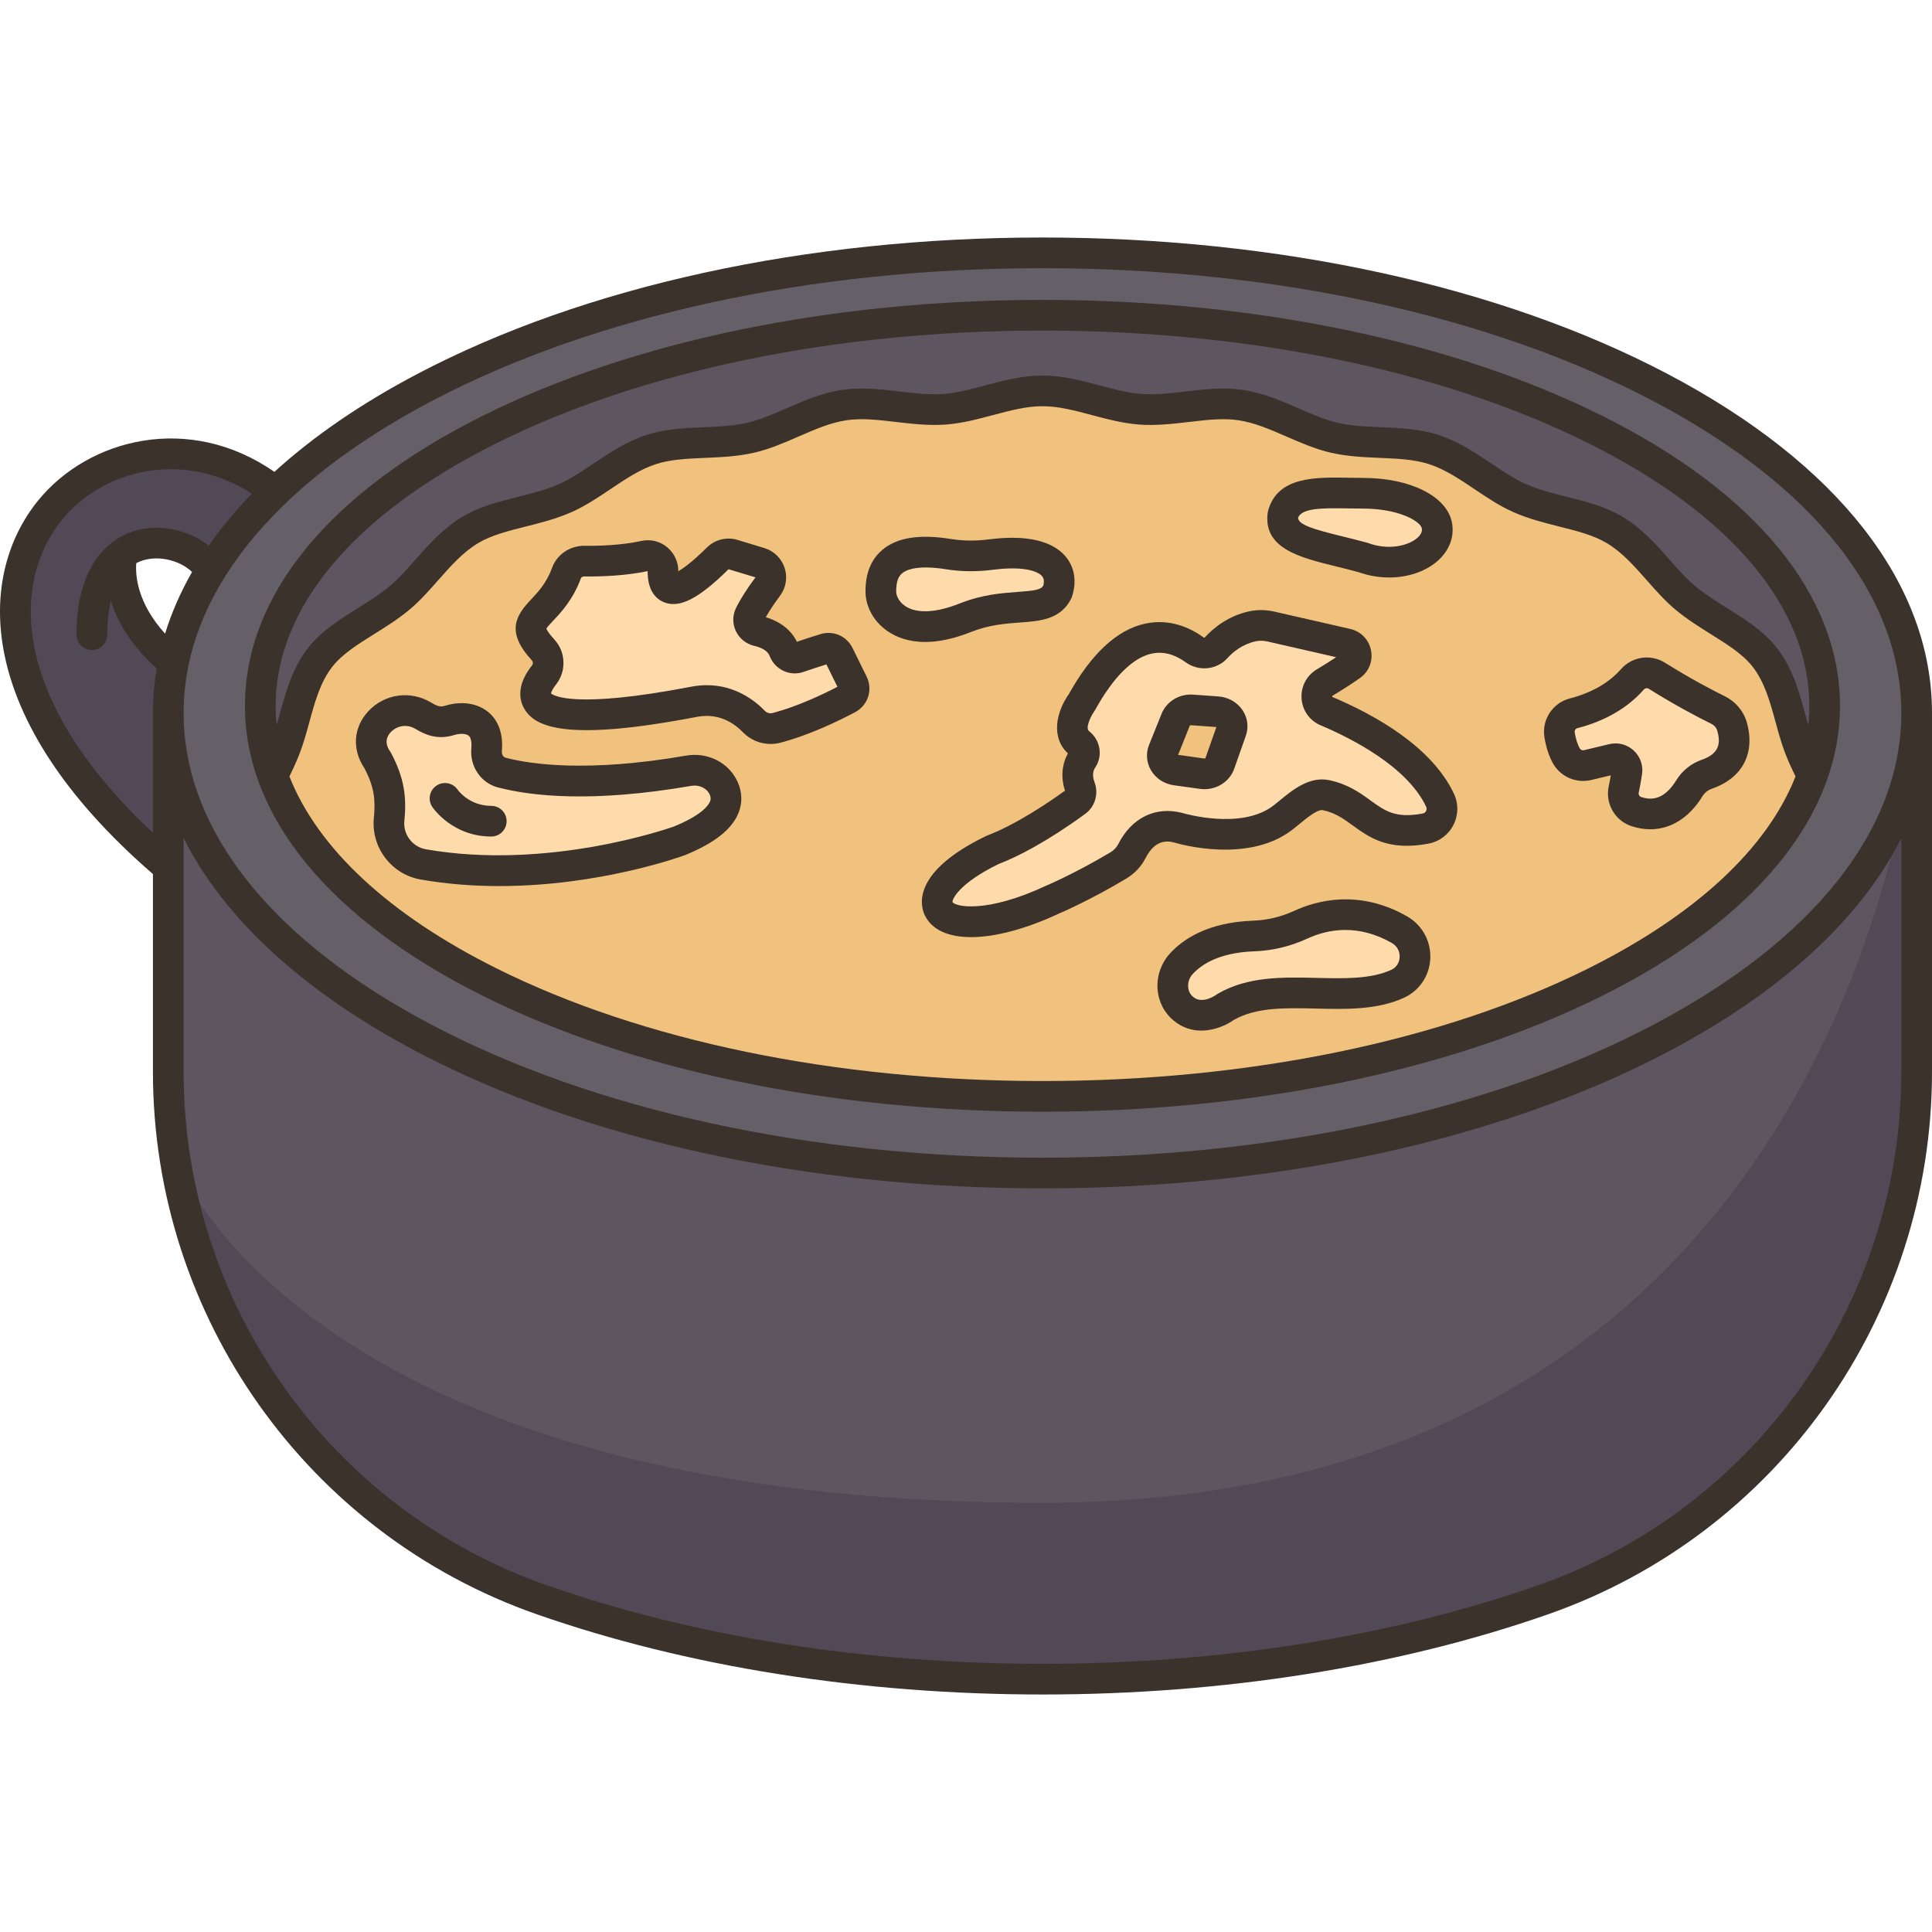
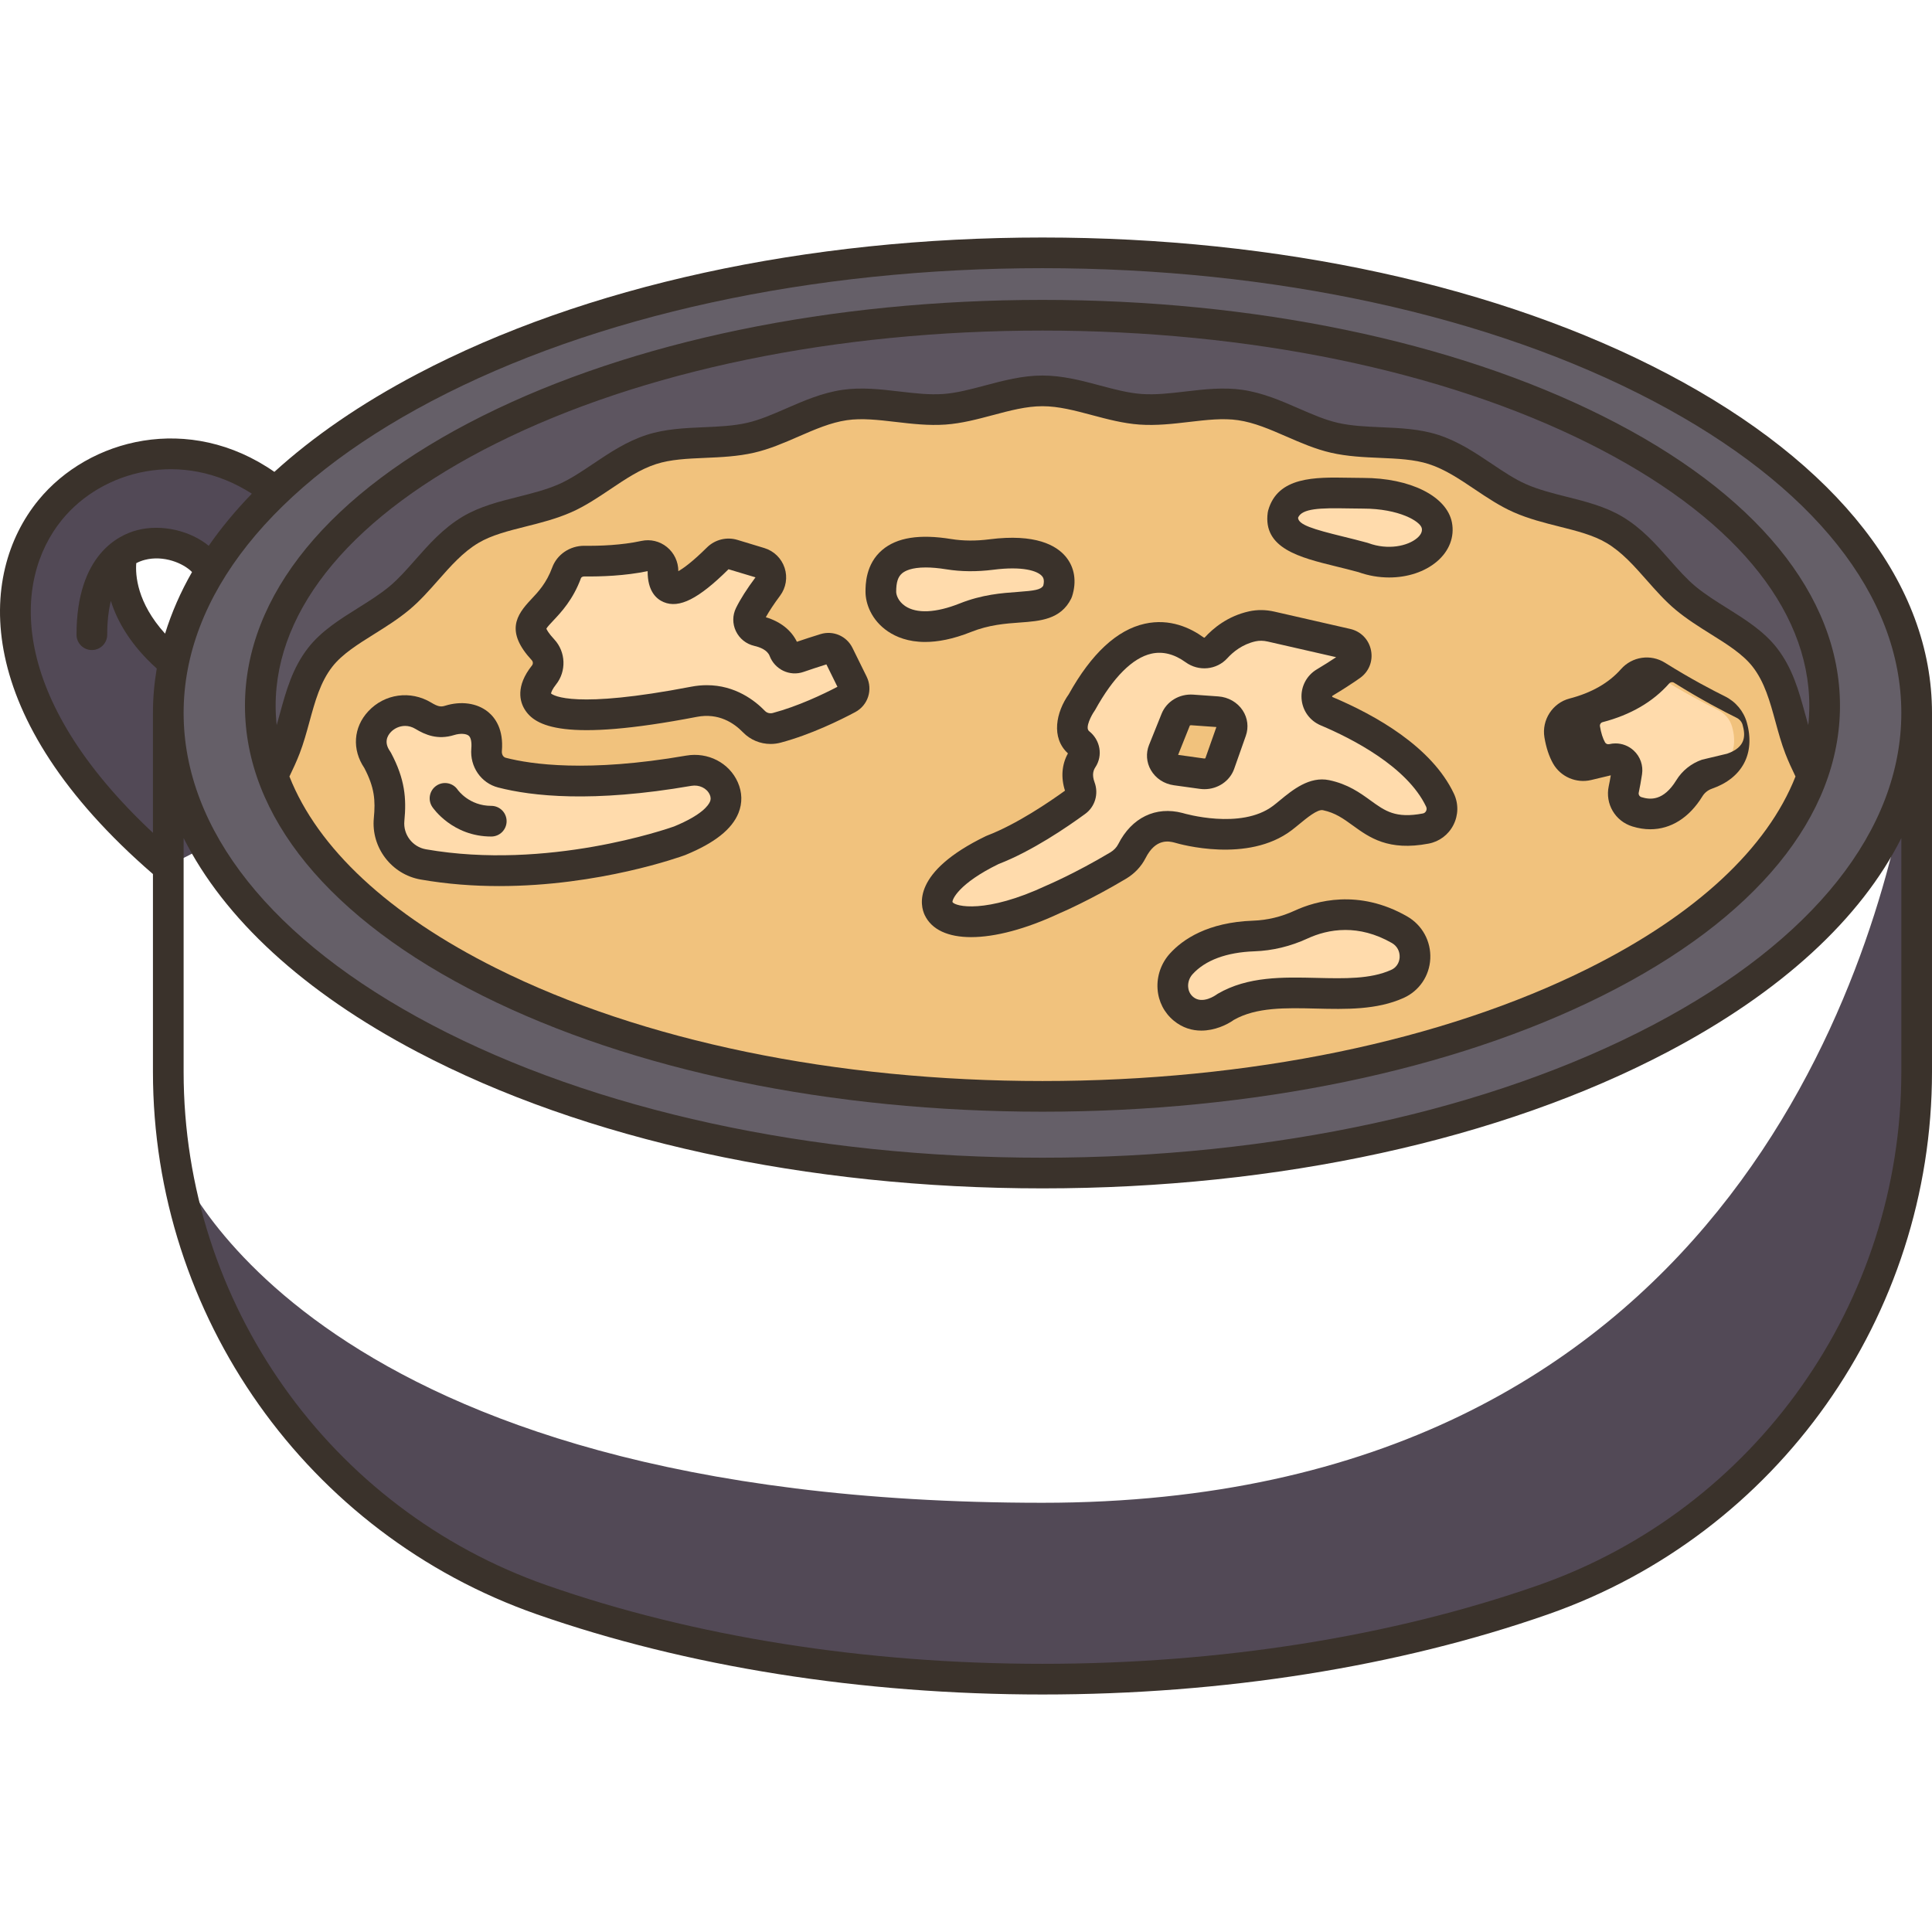
<svg xmlns="http://www.w3.org/2000/svg" id="Filloutline_expand" enable-background="new 0 0 503.89 380" height="512" viewBox="0 0 503.89 380" width="512">
  <g>
    <g>
      <path d="m71.64 66.14c-43.49-34.13-111.86 26.58-27.75 98.05 8.757-6.699 25.33-2.984 1.35-53.3-15.47-12.77-13.93-25.54-13.46-27.96l-.17-.22c8.18-6.26 20.36-1.75 23.07 4.21l.22.13c9.232.529 15.434-5.563 16.96-20.68z" fill="#524956" />
-       <path d="m43.89 124v40.19 53.42c0 61.91 38.98 117.25 97.42 137.69 37.39 13.08 82.29 20.7 130.58 20.7s93.19-7.62 130.58-20.7c58.44-20.44 97.42-75.78 97.42-137.69v-93.61z" fill="#5d5560" />
      <path d="m271.89 4c125.92 0 228 53.73 228 120s-102.08 120-228 120-228-53.73-228-120c0-4.43.46-8.8 1.35-13.11 1.69-8.23 4.97-16.2 9.66-23.84 4.44-7.22 10.13-14.14 16.96-20.68 38.74-37.17 113.79-62.37 200.03-62.37z" fill="#655f68" />
      <path d="m475.89 122.14c0 6.22-1.12 12.31-3.26 18.22-1.16-2.4-2.33-4.79-3.27-7.22-2.91-7.57-3.69-16.74-9.11-23.67-4.97-6.36-13.81-9.75-20.65-15.44-6.25-5.2-10.9-13.25-18.53-17.8-7.06-4.2-16.54-4.66-24.64-8.22-7.59-3.34-14.15-10.01-22.54-12.72-7.94-2.57-17.3-1.1-25.86-3.06-8.18-1.87-15.87-7.27-24.53-8.54-8.34-1.22-17.32 1.73-26.03 1.11-8.43-.6-16.87-4.8-25.58-4.8s-17.15 4.2-25.58 4.8c-8.71.62-17.69-2.33-26.03-1.11-8.66 1.27-16.35 6.67-24.53 8.54-8.56 1.96-17.92.49-25.86 3.05-8.38 2.72-14.95 9.39-22.53 12.72-8.1 3.57-17.58 4.03-24.64 8.23-7.64 4.55-12.28 12.59-18.54 17.8-6.83 5.69-15.68 9.08-20.65 15.44-5.42 6.93-6.19 16.09-9.11 23.67-.94 2.43-2.11 4.82-3.27 7.21-2.14-5.91-3.26-12-3.26-18.21 0-56.26 91.33-101.87 204-101.87s204 45.61 204 101.87z" fill="#5d5560" />
      <path d="m469.36 133.14c.94 2.43 2.11 4.82 3.27 7.22-17.2 47.56-100.53 83.64-200.74 83.64-100.22 0-183.56-36.09-200.74-83.65 1.16-2.39 2.33-4.78 3.27-7.21 2.92-7.58 3.69-16.74 9.11-23.67 4.97-6.36 13.82-9.75 20.65-15.44 6.26-5.21 10.9-13.25 18.54-17.8 7.06-4.2 16.54-4.66 24.64-8.23 7.58-3.33 14.15-10 22.53-12.72 7.94-2.56 17.3-1.09 25.86-3.05 8.18-1.87 15.87-7.27 24.53-8.54 8.34-1.22 17.32 1.73 26.03 1.11 8.43-.6 16.87-4.8 25.58-4.8s17.15 4.2 25.58 4.8c8.71.62 17.69-2.33 26.03-1.11 8.66 1.27 16.35 6.67 24.53 8.54 8.56 1.96 17.92.49 25.86 3.06 8.39 2.71 14.95 9.38 22.54 12.72 8.1 3.56 17.58 4.02 24.64 8.22 7.63 4.55 12.28 12.6 18.53 17.8 6.84 5.69 15.68 9.08 20.65 15.44 5.42 6.93 6.2 16.1 9.11 23.67z" fill="#f1c27d" />
      <g fill="#ffdbac">
        <path d="m451.75 127.59c2.22 7.94-2.98 11.15-6.56 12.39-1.89.66-3.52 1.94-4.57 3.65-4.45 7.24-9.93 7.32-13.7 6.15-2.49-.77-3.97-3.3-3.43-5.84.31-1.44.59-3.07.82-4.54.32-2.1-1.59-3.87-3.66-3.37l-6.6 1.58c-2.15.51-4.4-.45-5.5-2.38-.96-1.69-1.5-3.72-1.8-5.52-.41-2.51 1.16-4.96 3.62-5.6 8.66-2.25 13.12-6.3 15.39-8.87 1.61-1.83 4.31-2.24 6.38-.94 6.83 4.29 12.79 7.38 15.97 8.95 1.77.88 3.11 2.44 3.64 4.34z" />
        <path d="m375.57 146.74c1.46 3.08-.36 6.77-3.72 7.41-14.42 2.73-15.56-6.51-26-8.7-4.02-.85-8.13 3.49-11.41 5.97-10.19 7.7-27.02 2.55-27.02 2.55-7.03-1.86-10.68 3.05-12.21 6.07-.79 1.57-2.06 2.86-3.58 3.76-9.51 5.68-16.97 8.82-16.97 8.82-30.02 14.07-42.03-.18-15.8-12.89 8.51-3.25 17.85-9.73 21.85-12.66 1.11-.81 1.5-2.27 1.02-3.57-1.25-3.37-.48-5.88.62-7.55.88-1.33.46-3.08-.79-4.07-4.55-3.61.59-10.64.59-10.64 12.18-22.02 23.96-17.65 29.41-13.7 1.74 1.25 4.15 1.08 5.59-.51 1.93-2.12 5.03-4.63 9.46-5.62 1.61-.35 3.28-.3 4.89.06l19.76 4.52c2.65.6 3.35 4.06 1.14 5.63-1.69 1.19-3.93 2.67-6.91 4.46-2.95 1.76-2.65 6.13.51 7.47 9.39 3.96 24.13 11.74 29.57 23.19zm-54.42-18.1c.83-2.34-.97-4.77-3.67-4.96l-6.54-.46c-1.88-.14-3.63.88-4.27 2.49l-3.27 8.12c-.91 2.26.69 4.71 3.31 5.07l6.77.94c2.04.28 4.01-.82 4.64-2.6z" />
        <path d="m374.75 75.08c1.33 6.83-9.27 12.06-19.25 8.38-12.23-3.35-21.86-4.16-20.9-11.17 1.91-6.85 11.4-5.59 20.9-5.59 10.63 0 18.37 3.84 19.25 8.38z" />
        <path d="m365 180.53c5.62 3.21 5.35 11.5-.56 14.15-13.15 5.9-31.84-1.53-44.81 6.01 0 0-6.03 4.56-10.97.48-3.56-2.95-3.67-8.32-.57-11.74 3.01-3.3 8.61-6.89 18.9-7.26 4.28-.15 8.47-1.18 12.35-2.97 5.55-2.56 14.94-4.81 25.66 1.33z" />
      </g>
      <path d="m317.48 123.68c2.7.19 4.5 2.62 3.67 4.96l-3.03 8.6c-.63 1.78-2.6 2.88-4.64 2.6l-6.77-.94c-2.62-.36-4.22-2.81-3.31-5.07l3.27-8.12c.64-1.61 2.39-2.63 4.27-2.49z" fill="#f1c27d" />
      <path d="m258.55 82.68c14.26-1.82 19.35 3.19 17.25 9.72-3.1 6.19-12.13 2.02-24.04 6.77-16.02 6.38-22.02-1.96-22.02-6.77 0-4.38 1.06-12.51 17.72-9.81 3.67.6 7.4.56 11.09.09z" fill="#ffdbac" />
      <path d="m222.44 116.29c.71 1.45.15 3.2-1.28 3.96-3.74 2-11.1 5.63-18.58 7.63-2.11.56-4.4-.03-5.92-1.61-2.67-2.76-7.96-6.66-15.65-5.18-43.91 8.45-44.15-.7-39.12-7 1.53-1.92 1.43-4.73-.24-6.53-8.23-8.89 1.62-7.84 6.13-20.12.7-1.9 2.63-3.07 4.66-3.04 3.88.05 10.01-.13 15.7-1.36 2.5-.54 4.79 1.44 4.77 4-.02 4.62 2.18 8.62 14.27-3.35 1.05-1.03 2.58-1.42 3.99-1l7.02 2.13c2.65.81 3.71 3.99 2.06 6.21-1.64 2.2-3.49 4.9-4.7 7.36-.85 1.74.2 3.79 2.09 4.22 2.47.58 5.61 1.92 6.82 5.09.59 1.53 2.24 2.36 3.79 1.82 1.97-.67 4.55-1.53 6.94-2.26 1.4-.43 2.91.23 3.56 1.55z" fill="#ffdbac" />
      <path d="m188.76 143.68c1.62 3.66.53 8.72-11.51 13.66 0 0-32.95 12.09-66.86 6.16-5.57-.97-9.45-6.06-8.91-11.69.53-5.46.11-9.6-3.03-15.52-5.5-7.83 4.2-16.24 11.95-11.56 2.23 1.34 4.21 2.04 6.88 1.21 4.14-1.29 10.32-.43 9.63 7.68-.23 2.72 1.36 5.26 4 5.95 7.33 1.89 22.7 4.01 48.73-.5 3.73-.65 7.59 1.15 9.12 4.61z" fill="#ffdbac" />
      <path d="m271.89 330c177.27 0 217.21-139.98 225.77-189.16 1.47-5.5 2.23-11.12 2.23-16.84v93.61c0 61.91-38.98 117.25-97.42 137.69-37.39 13.08-82.29 20.7-130.58 20.7s-93.19-7.62-130.58-20.7c-51.19-17.9-87.45-62.59-95.65-115.01 1.04 2.71 35.59 89.71 226.23 89.71z" fill="#524956" />
      <path d="m25.583 90.979c-2.161-.446-4.279.941-4.729 3.104-.593 2.858-.894 6.057-.894 9.506 0 2.209 1.791 4 4 4s4-1.791 4-4c0-2.904.245-5.556.728-7.881.448-2.162-.941-4.279-3.105-4.729z" fill="#504256" />
    </g>
    <g fill="#3a322b">
      <path d="m434.973 35.607c-43.627-22.961-101.545-35.607-163.083-35.607s-119.456 12.646-163.083 35.607c-14.641 7.706-27.099 16.284-37.244 25.52-22.216-15.454-48.403-8.711-61.56 7.396-15.884 19.446-17.432 56.539 29.887 97.497v51.594c0 63.674 40.226 120.523 100.097 141.462 39.137 13.689 84.749 20.924 131.903 20.924s92.766-7.235 131.903-20.924c59.871-20.938 100.097-77.788 100.097-141.462v-93.614c0-33.61-24.475-65.002-68.917-88.393zm-322.44 7.08c42.5-22.369 99.093-34.687 159.357-34.687s116.857 12.318 159.357 34.687c41.686 21.94 64.643 50.817 64.643 81.313s-22.957 59.373-64.643 81.313c-42.5 22.369-99.093 34.687-159.357 34.687s-116.857-12.318-159.357-34.687c-41.686-21.94-64.643-50.817-64.643-81.313s22.957-59.373 64.643-81.313zm-76.991 42.247c.7-.367 1.445-.655 2.234-.86 4.893-1.27 10.044.853 12.307 3.178-2.999 5.24-5.341 10.605-7.026 16.067-7.341-8.097-7.764-15.298-7.515-18.385zm-19.344-11.35c10.541-12.905 31.365-18.418 49.49-6.77-4.265 4.403-8.02 8.939-11.253 13.588-4.777-3.916-12.25-5.74-18.671-4.072-4.751 1.236-15.804 6.366-15.804 27.263 0 2.209 1.791 4 4 4s4-1.791 4-4c0-3.321.326-6.267.95-8.813 1.638 5.208 5.073 11.432 11.974 17.633-.651 3.827-.994 7.691-.994 11.587v31.268c-37.686-35.228-36.724-65.73-23.692-81.684zm479.692 144.03c0 60.278-38.072 114.093-94.737 133.911-38.299 13.395-82.998 20.475-129.263 20.475s-90.964-7.08-129.263-20.475c-56.665-19.818-94.737-73.632-94.737-133.911v-60.973c10.542 20.997 31.283 40.154 60.917 55.751 43.627 22.962 101.545 35.608 163.083 35.608s119.456-12.646 163.083-35.607c29.634-15.597 50.375-34.754 60.917-55.751z" />
      <path d="m125.853 197.743c39.075 19.512 90.938 30.257 146.037 30.257s106.962-10.745 146.037-30.257c39.957-19.952 61.963-46.804 61.963-75.607 0-28.805-22.006-55.655-61.963-75.607-39.075-19.512-90.938-30.257-146.037-30.257s-106.962 10.745-146.037 30.256c-39.957 19.952-61.963 46.803-61.963 75.608 0 28.803 22.006 55.655 61.963 75.607zm288.5-7.157c-37.986 18.968-88.581 29.414-142.463 29.414s-104.477-10.446-142.463-29.414c-28.058-14.01-46.573-31.328-53.939-50.015.94-1.949 1.871-3.949 2.661-5.998 1.033-2.681 1.806-5.506 2.553-8.239 1.461-5.341 2.84-10.385 5.981-14.404 2.56-3.275 6.604-5.806 10.887-8.484 3.071-1.922 6.247-3.908 9.173-6.344 2.761-2.297 5.184-5.044 7.528-7.701 3.331-3.775 6.478-7.342 10.492-9.732 3.435-2.045 7.761-3.133 12.341-4.285 3.92-.986 7.973-2.006 11.865-3.718 3.639-1.6 6.98-3.844 10.213-6.014 3.986-2.677 7.752-5.205 11.942-6.561 3.787-1.226 8.142-1.414 12.751-1.613 4.176-.181 8.493-.368 12.769-1.346 4.052-.926 7.892-2.598 11.604-4.215 4.312-1.877 8.384-3.65 12.611-4.268 3.951-.578 8.243-.074 12.787.456 4.194.49 8.529.994 12.944.686 4.231-.301 8.353-1.398 12.338-2.46 4.502-1.198 8.754-2.331 12.96-2.331s8.458 1.133 12.96 2.332c3.984 1.061 8.105 2.158 12.336 2.459 4.418.31 8.752-.195 12.946-.686 4.545-.531 8.838-1.035 12.788-.456 4.229.618 8.303 2.392 12.615 4.269 3.713 1.617 7.552 3.288 11.602 4.215 4.276.978 8.594 1.165 12.77 1.346 4.61.199 8.966.389 12.754 1.614 4.19 1.355 7.956 3.884 11.943 6.561 3.231 2.17 6.573 4.414 10.212 6.014 3.893 1.713 7.945 2.732 11.865 3.719 4.58 1.152 8.905 2.24 12.34 4.286 4.017 2.391 7.162 5.957 10.493 9.732 2.344 2.657 4.767 5.403 7.525 7.7 2.927 2.437 6.104 4.424 9.176 6.346 4.281 2.678 8.325 5.208 10.884 8.482 3.141 4.021 4.521 9.064 5.98 14.405.747 2.732 1.52 5.558 2.552 8.238.79 2.049 1.72 4.047 2.66 5.996-7.363 18.686-25.879 36.004-53.936 50.014zm-284.926-136.9c37.986-18.968 88.581-29.414 142.463-29.414s104.477 10.446 142.463 29.414c37.104 18.526 57.537 42.836 57.537 68.45 0 1.686-.094 3.365-.27 5.038-.277-.961-.549-1.939-.824-2.945-1.604-5.867-3.263-11.935-7.393-17.222-3.427-4.385-8.266-7.411-12.945-10.339-2.847-1.781-5.79-3.622-8.301-5.712-2.285-1.902-4.402-4.303-6.645-6.844-3.592-4.072-7.307-8.282-12.399-11.314-4.439-2.644-9.544-3.929-14.48-5.17-3.599-.906-7.32-1.842-10.597-3.283-2.989-1.315-5.896-3.267-8.974-5.333-4.269-2.866-8.683-5.83-13.939-7.53-4.82-1.561-9.93-1.781-14.871-1.995-3.993-.174-7.766-.337-11.332-1.152-3.323-.76-6.659-2.213-10.191-3.75-4.604-2.005-9.365-4.078-14.652-4.851-4.99-.729-10.014-.141-14.874.427-4.004.469-7.79.913-11.45.65-3.473-.246-7.053-1.2-10.844-2.209-4.801-1.28-9.766-2.602-15.019-2.602s-10.218 1.322-15.019 2.601c-3.791 1.01-7.372 1.964-10.846 2.21-3.662.261-7.444-.182-11.449-.65-4.858-.568-9.881-1.156-14.872-.427-5.285.772-10.045 2.845-14.648 4.849-3.533 1.538-6.869 2.991-10.194 3.751-3.565.815-7.338.979-11.331 1.151-4.94.215-10.049.436-14.868 1.995-5.256 1.7-9.67 4.664-13.938 7.53-3.078 2.066-5.985 4.018-8.975 5.333-3.276 1.44-6.998 2.377-10.597 3.282-4.937 1.241-10.041 2.525-14.481 5.169-5.092 3.032-8.807 7.242-12.398 11.313-2.242 2.542-4.36 4.942-6.646 6.846-2.51 2.089-5.453 3.93-8.299 5.71-4.681 2.928-9.521 5.955-12.947 10.341-4.131 5.285-5.79 11.353-7.395 17.22-.276 1.009-.548 1.989-.825 2.952-.176-1.673-.27-3.354-.27-5.04-.002-25.615 20.432-49.924 57.535-68.45z" />
      <path d="m178.961 135.128c-25.67 4.446-40.496 2.263-47.049.566-.784-.203-1.077-1.038-1.018-1.729.486-5.674-1.717-8.72-3.651-10.275-2.83-2.276-6.998-2.862-11.152-1.57-1.058.328-1.795.286-3.627-.819-5.391-3.249-12.139-2.322-16.408 2.26-3.902 4.185-4.296 9.969-1.034 14.804 2.662 5.089 2.924 8.409 2.477 13.065-.736 7.653 4.623 14.687 12.199 16.012 6.983 1.222 13.898 1.712 20.503 1.711 26.101 0 47.324-7.654 48.431-8.061.047-.018.094-.035.14-.055 7.602-3.119 12.128-6.701 13.836-10.951 1.047-2.604.98-5.38-.191-8.027-2.247-5.064-7.776-7.914-13.456-6.931zm6.223 11.974c-.383.953-2.063 3.489-9.37 6.501-1.612.574-33.016 11.507-64.738 5.957-3.486-.609-5.952-3.845-5.614-7.365.564-5.867.179-10.888-3.478-17.778-.078-.147-.165-.289-.261-.425-1.583-2.253-.773-3.949.184-4.977.868-.931 2.235-1.631 3.753-1.631.864 0 1.777.227 2.674.768 2.575 1.553 5.794 2.955 10.135 1.606 1.485-.462 3.068-.393 3.762.166.584.47.837 1.693.694 3.356-.407 4.734 2.53 9.007 6.983 10.158 8.768 2.272 24.628 4.039 50.419-.428 2.021-.347 4.031.612 4.774 2.288.373.843.251 1.385.083 1.804z" />
      <path d="m222.339 107.038c-1.522-3.092-5.021-4.608-8.316-3.604-2.141.651-4.421 1.407-6.181 2.005-1.462-3.023-4.291-5.256-8.11-6.405.903-1.62 2.173-3.536 3.723-5.613 1.552-2.078 1.994-4.792 1.183-7.26-.813-2.477-2.788-4.408-5.283-5.165l-7.023-2.13c-2.815-.852-5.864-.09-7.961 1.986-3.816 3.778-6.157 5.441-7.455 6.173.003-2.464-1.082-4.759-2.982-6.302-1.87-1.519-4.289-2.097-6.64-1.588-5.243 1.134-10.932 1.316-14.802 1.266-.039 0-.077 0-.117 0-3.754 0-7.1 2.263-8.349 5.66-1.498 4.078-3.651 6.361-5.552 8.376-3.834 4.066-6.701 8.337.238 15.837.327.354.35.947.05 1.322-4.384 5.495-3.11 9.504-1.961 11.405 2.689 4.447 10.232 8.7 44.964 2.016 5.655-1.082 9.655 1.596 12.016 4.037 1.898 1.966 4.51 3.034 7.202 3.034.876 0 1.761-.112 2.632-.345 7.867-2.099 15.554-5.889 19.434-7.96 3.348-1.786 4.655-5.855 2.977-9.266zm-20.786 16.975c-.737.197-1.527-.009-2.021-.518-2.601-2.692-7.746-6.734-15.173-6.734-1.3 0-2.669.124-4.106.4-.001 0-.001 0-.001 0-30.309 5.83-35.866 2.332-36.538 1.76.053-.321.344-1.136 1.301-2.335 2.755-3.453 2.569-8.503-.433-11.746-1.574-1.702-1.979-2.549-2.079-2.829.253-.455 1.133-1.389 1.79-2.085 2.062-2.187 5.178-5.49 7.241-11.105.074-.204.416-.42.84-.42h.016c4.275.056 10.618-.153 16.524-1.383-.032 5.208 2.259 7.269 4.187 8.079 4.06 1.709 9.111-.852 16.909-8.575l7.033 2.113c-2.244 3.008-3.954 5.696-5.079 7.988-.938 1.908-.951 4.106-.038 6.03.932 1.961 2.686 3.367 4.814 3.859 1.493.345 3.397 1.079 3.991 2.62 1.371 3.566 5.243 5.401 8.82 4.176 1.575-.541 3.817-1.296 5.987-1.972l2.879 5.844c-3.773 1.969-10.305 5.084-16.864 6.833z" />
      <path d="m253.245 102.885c4.743-1.89 9.007-2.196 12.768-2.468 5.226-.377 10.63-.766 13.36-6.228.091-.182.168-.37.23-.563 1.258-3.906.673-7.596-1.647-10.389-2.42-2.914-7.839-6.063-19.914-4.521-3.523.452-6.867.426-9.939-.072-8.291-1.343-14.184-.409-18.02 2.857-4.347 3.698-4.347 9.118-4.347 10.898 0 3.081 1.534 7.413 5.841 10.333 2.141 1.451 5.291 2.754 9.706 2.754 3.262.001 7.216-.711 11.962-2.601zm-19.509-10.485c0-2.456.458-3.894 1.531-4.807.771-.657 2.494-1.538 6.179-1.538 1.462 0 3.233.139 5.377.485 3.83.62 7.945.657 12.232.111 7.556-.966 11.54.245 12.746 1.697.184.221.718.864.285 2.49-.674 1.022-2.176 1.275-6.649 1.598-4.125.298-9.259.667-15.153 3.016-6.17 2.457-11.22 2.691-14.218.658-1.843-1.248-2.33-2.972-2.33-3.71z" />
      <path d="m347.554 119.861c-.061-.025-.104-.043-.112-.161-.009-.129.043-.16.099-.193 2.779-1.664 5.192-3.221 7.175-4.629 2.322-1.649 3.418-4.412 2.861-7.209-.56-2.807-2.639-4.945-5.426-5.581l-19.763-4.513c-2.267-.519-4.504-.539-6.645-.065-5.536 1.228-9.337 4.393-11.551 6.831-.026.029-.159.046-.286-.046-3.367-2.436-8.765-5.03-15.359-3.559-7.244 1.618-13.899 7.796-19.785 18.362-3.328 4.692-4.708 11.338-.232 15.448-1.603 2.9-1.872 6.3-.767 9.724-3.916 2.832-12.594 8.771-20.328 11.72-.108.041-.215.087-.319.138-19.413 9.407-17.102 18.152-15.931 20.609 1.824 3.826 6.137 5.733 12.096 5.732 6.205 0 14.193-2.068 23.007-6.192.872-.371 8.159-3.526 17.392-9.038 2.222-1.325 3.986-3.19 5.104-5.396 2.647-5.226 6.156-4.393 7.548-4.026 1.549.462 19.114 5.415 30.52-3.206.654-.495 1.342-1.06 2.053-1.645 1.887-1.553 4.728-3.908 6.125-3.606 3.229.681 5.335 2.206 7.772 3.973 4.355 3.157 9.291 6.737 19.794 4.746 2.812-.532 5.172-2.309 6.474-4.872 1.314-2.586 1.355-5.569.113-8.186-5.799-12.206-20.4-20.418-31.629-25.16zm24.382 29.721c-.123.242-.366.548-.832.637-7.107 1.347-9.837-.629-13.609-3.363-2.775-2.012-5.921-4.293-10.818-5.324-5.151-1.085-9.605 2.581-12.857 5.258-.621.512-1.22 1.006-1.793 1.439-8.409 6.357-23.293 1.955-23.437 1.913-.05-.016-.101-.03-.15-.043-7.004-1.849-13.279 1.19-16.793 8.129-.432.853-1.146 1.593-2.066 2.143-9.126 5.447-16.403 8.537-16.476 8.568-.048.02-.097.042-.145.063-15.875 7.444-23.84 5.481-24.542 4.323-.108-.618 1.556-4.814 12.035-9.925 8.68-3.344 17.887-9.634 22.619-13.1 2.525-1.849 3.516-5.217 2.408-8.191-.775-2.083-.252-3.254.21-3.953 2.005-3.039 1.296-7.087-1.649-9.416-1.138-.901.719-4.274 1.334-5.134.1-.136.19-.278.272-.426 4.69-8.483 9.754-13.545 14.644-14.637 2.959-.662 5.964.09 8.928 2.233 3.418 2.474 8.104 2.018 10.897-1.059 1.435-1.58 3.876-3.626 7.359-4.398.963-.212 2.045-.194 3.133.054l17.878 4.083c-1.479.991-3.172 2.059-5.055 3.187-2.666 1.596-4.188 4.514-3.97 7.616.217 3.096 2.126 5.768 4.981 6.972 8.144 3.438 22.547 10.769 27.512 21.221.234.492.089.919-.018 1.13z" />
      <path d="m317.764 119.69-6.536-.466s0 0-.001 0c-3.63-.257-6.968 1.747-8.271 4.991l-3.267 8.124c-.867 2.156-.693 4.552.477 6.571 1.249 2.156 3.435 3.597 5.996 3.952l6.768.939c.4.056.8.083 1.195.083 3.479 0 6.633-2.104 7.767-5.319l3.033-8.599c.784-2.225.487-4.641-.816-6.628-1.378-2.1-3.75-3.463-6.345-3.648zm-3.388 16.134c-.055.031-.178.077-.346.055l-6.765-.939 3.063-7.656c.021-.021.143-.09.331-.078l6.536.466c.02.001.037.003.054.006z" />
      <path d="m366.986 177.055c-12.639-7.229-23.796-4.035-29.321-1.49-3.472 1.602-7.111 2.479-10.817 2.612-11.896.421-18.375 4.891-21.714 8.565-2.293 2.522-3.47 5.901-3.229 9.271.231 3.256 1.728 6.181 4.212 8.234 2.31 1.909 4.821 2.601 7.197 2.601 3.481 0 6.67-1.484 8.5-2.798 5.865-3.321 13.439-3.142 21.45-2.948 7.767.185 15.795.38 22.813-2.772 4.074-1.829 6.74-5.748 6.958-10.227.221-4.553-2.096-8.788-6.049-11.048zm-4.188 13.977c-5.361 2.408-12.15 2.245-19.343 2.072-8.847-.21-17.997-.432-25.841 4.133-.119.069-.264.166-.375.247-.146.106-3.612 2.594-6.026.598-1.003-.829-1.277-1.892-1.33-2.637-.086-1.199.341-2.41 1.17-3.322 3.307-3.639 8.865-5.696 16.078-5.952 4.772-.17 9.443-1.294 13.883-3.341 2.606-1.201 5.979-2.231 9.879-2.231 3.645 0 7.75.899 12.12 3.399 1.348.771 2.106 2.16 2.03 3.716-.034.71-.322 2.455-2.245 3.318z" />
      <path d="m348.366 85.76c1.906.469 3.876.953 5.926 1.511 2.613.941 5.352 1.398 8.021 1.398 4.73 0 9.245-1.438 12.46-4.17 3.209-2.729 4.633-6.439 3.906-10.183-1.328-6.838-10.857-11.613-23.174-11.613-1.277 0-2.554-.023-3.812-.047-8.659-.152-18.471-.337-20.945 8.559-.049.175-.085.352-.109.53-1.277 9.341 8.384 11.717 17.727 14.015zm3.18-15.105c1.306.023 2.632.048 3.958.048 9.403 0 14.973 3.346 15.32 5.139.168.861-.248 1.724-1.234 2.562-2.439 2.075-7.584 3.189-12.701 1.299-.108-.04-.219-.075-.331-.105-2.206-.603-4.277-1.112-6.281-1.605-7.821-1.923-11.653-3.072-11.726-4.914 1.016-2.452 5.844-2.558 12.995-2.424z" />
-       <path d="m449.885 119.668c-2.928-1.446-8.851-4.508-15.624-8.757-3.739-2.345-8.579-1.64-11.506 1.681 0 0-.001 0-.001.001-3.16 3.588-7.666 6.162-13.394 7.649-4.427 1.149-7.306 5.594-6.555 10.117.444 2.682 1.207 4.987 2.267 6.852 1.96 3.447 6.035 5.206 9.91 4.285l5.135-1.228c-.179 1.058-.358 2.005-.535 2.827-.986 4.593 1.656 9.107 6.146 10.502 1.598.497 3.168.741 4.696.741 5.342-.001 10.144-2.987 13.601-8.613.559-.909 1.438-1.608 2.479-1.97 7.939-2.757 11.342-9.201 9.099-17.239-.826-2.964-2.91-5.461-5.718-6.848zm-6.004 16.53c-2.78.966-5.15 2.861-6.672 5.34-3.352 5.455-6.803 5.137-9.106 4.42-.509-.158-.81-.666-.698-1.181.288-1.341.576-2.944.857-4.766.356-2.307-.456-4.629-2.173-6.211-1.309-1.207-3.003-1.854-4.741-1.854-.543 0-1.091.063-1.632.192l-6.592 1.576c-.439.1-.886-.086-1.097-.457-.584-1.027-1.043-2.481-1.329-4.208-.078-.47.224-.947.673-1.064 7.301-1.896 13.15-5.296 17.386-10.104.321-.365.847-.447 1.252-.192 7.074 4.437 13.27 7.639 16.332 9.151.772.382 1.34 1.048 1.558 1.827.771 2.767.897 5.824-4.018 7.531z" />
+       <path d="m449.885 119.668c-2.928-1.446-8.851-4.508-15.624-8.757-3.739-2.345-8.579-1.64-11.506 1.681 0 0-.001 0-.001.001-3.16 3.588-7.666 6.162-13.394 7.649-4.427 1.149-7.306 5.594-6.555 10.117.444 2.682 1.207 4.987 2.267 6.852 1.96 3.447 6.035 5.206 9.91 4.285l5.135-1.228c-.179 1.058-.358 2.005-.535 2.827-.986 4.593 1.656 9.107 6.146 10.502 1.598.497 3.168.741 4.696.741 5.342-.001 10.144-2.987 13.601-8.613.559-.909 1.438-1.608 2.479-1.97 7.939-2.757 11.342-9.201 9.099-17.239-.826-2.964-2.91-5.461-5.718-6.848zm-6.004 16.53c-2.78.966-5.15 2.861-6.672 5.34-3.352 5.455-6.803 5.137-9.106 4.42-.509-.158-.81-.666-.698-1.181.288-1.341.576-2.944.857-4.766.356-2.307-.456-4.629-2.173-6.211-1.309-1.207-3.003-1.854-4.741-1.854-.543 0-1.091.063-1.632.192c-.439.1-.886-.086-1.097-.457-.584-1.027-1.043-2.481-1.329-4.208-.078-.47.224-.947.673-1.064 7.301-1.896 13.15-5.296 17.386-10.104.321-.365.847-.447 1.252-.192 7.074 4.437 13.27 7.639 16.332 9.151.772.382 1.34 1.048 1.558 1.827.771 2.767.897 5.824-4.018 7.531z" />
      <path d="m128.13 148.233c-5.686 0-8.597-3.975-8.763-4.208-1.236-1.81-3.702-2.29-5.528-1.065-1.835 1.229-2.326 3.714-1.097 5.55.211.315 5.291 7.724 15.388 7.724 2.209 0 4-1.791 4-4s-1.791-4.001-4-4.001z" />
    </g>
  </g>
</svg>